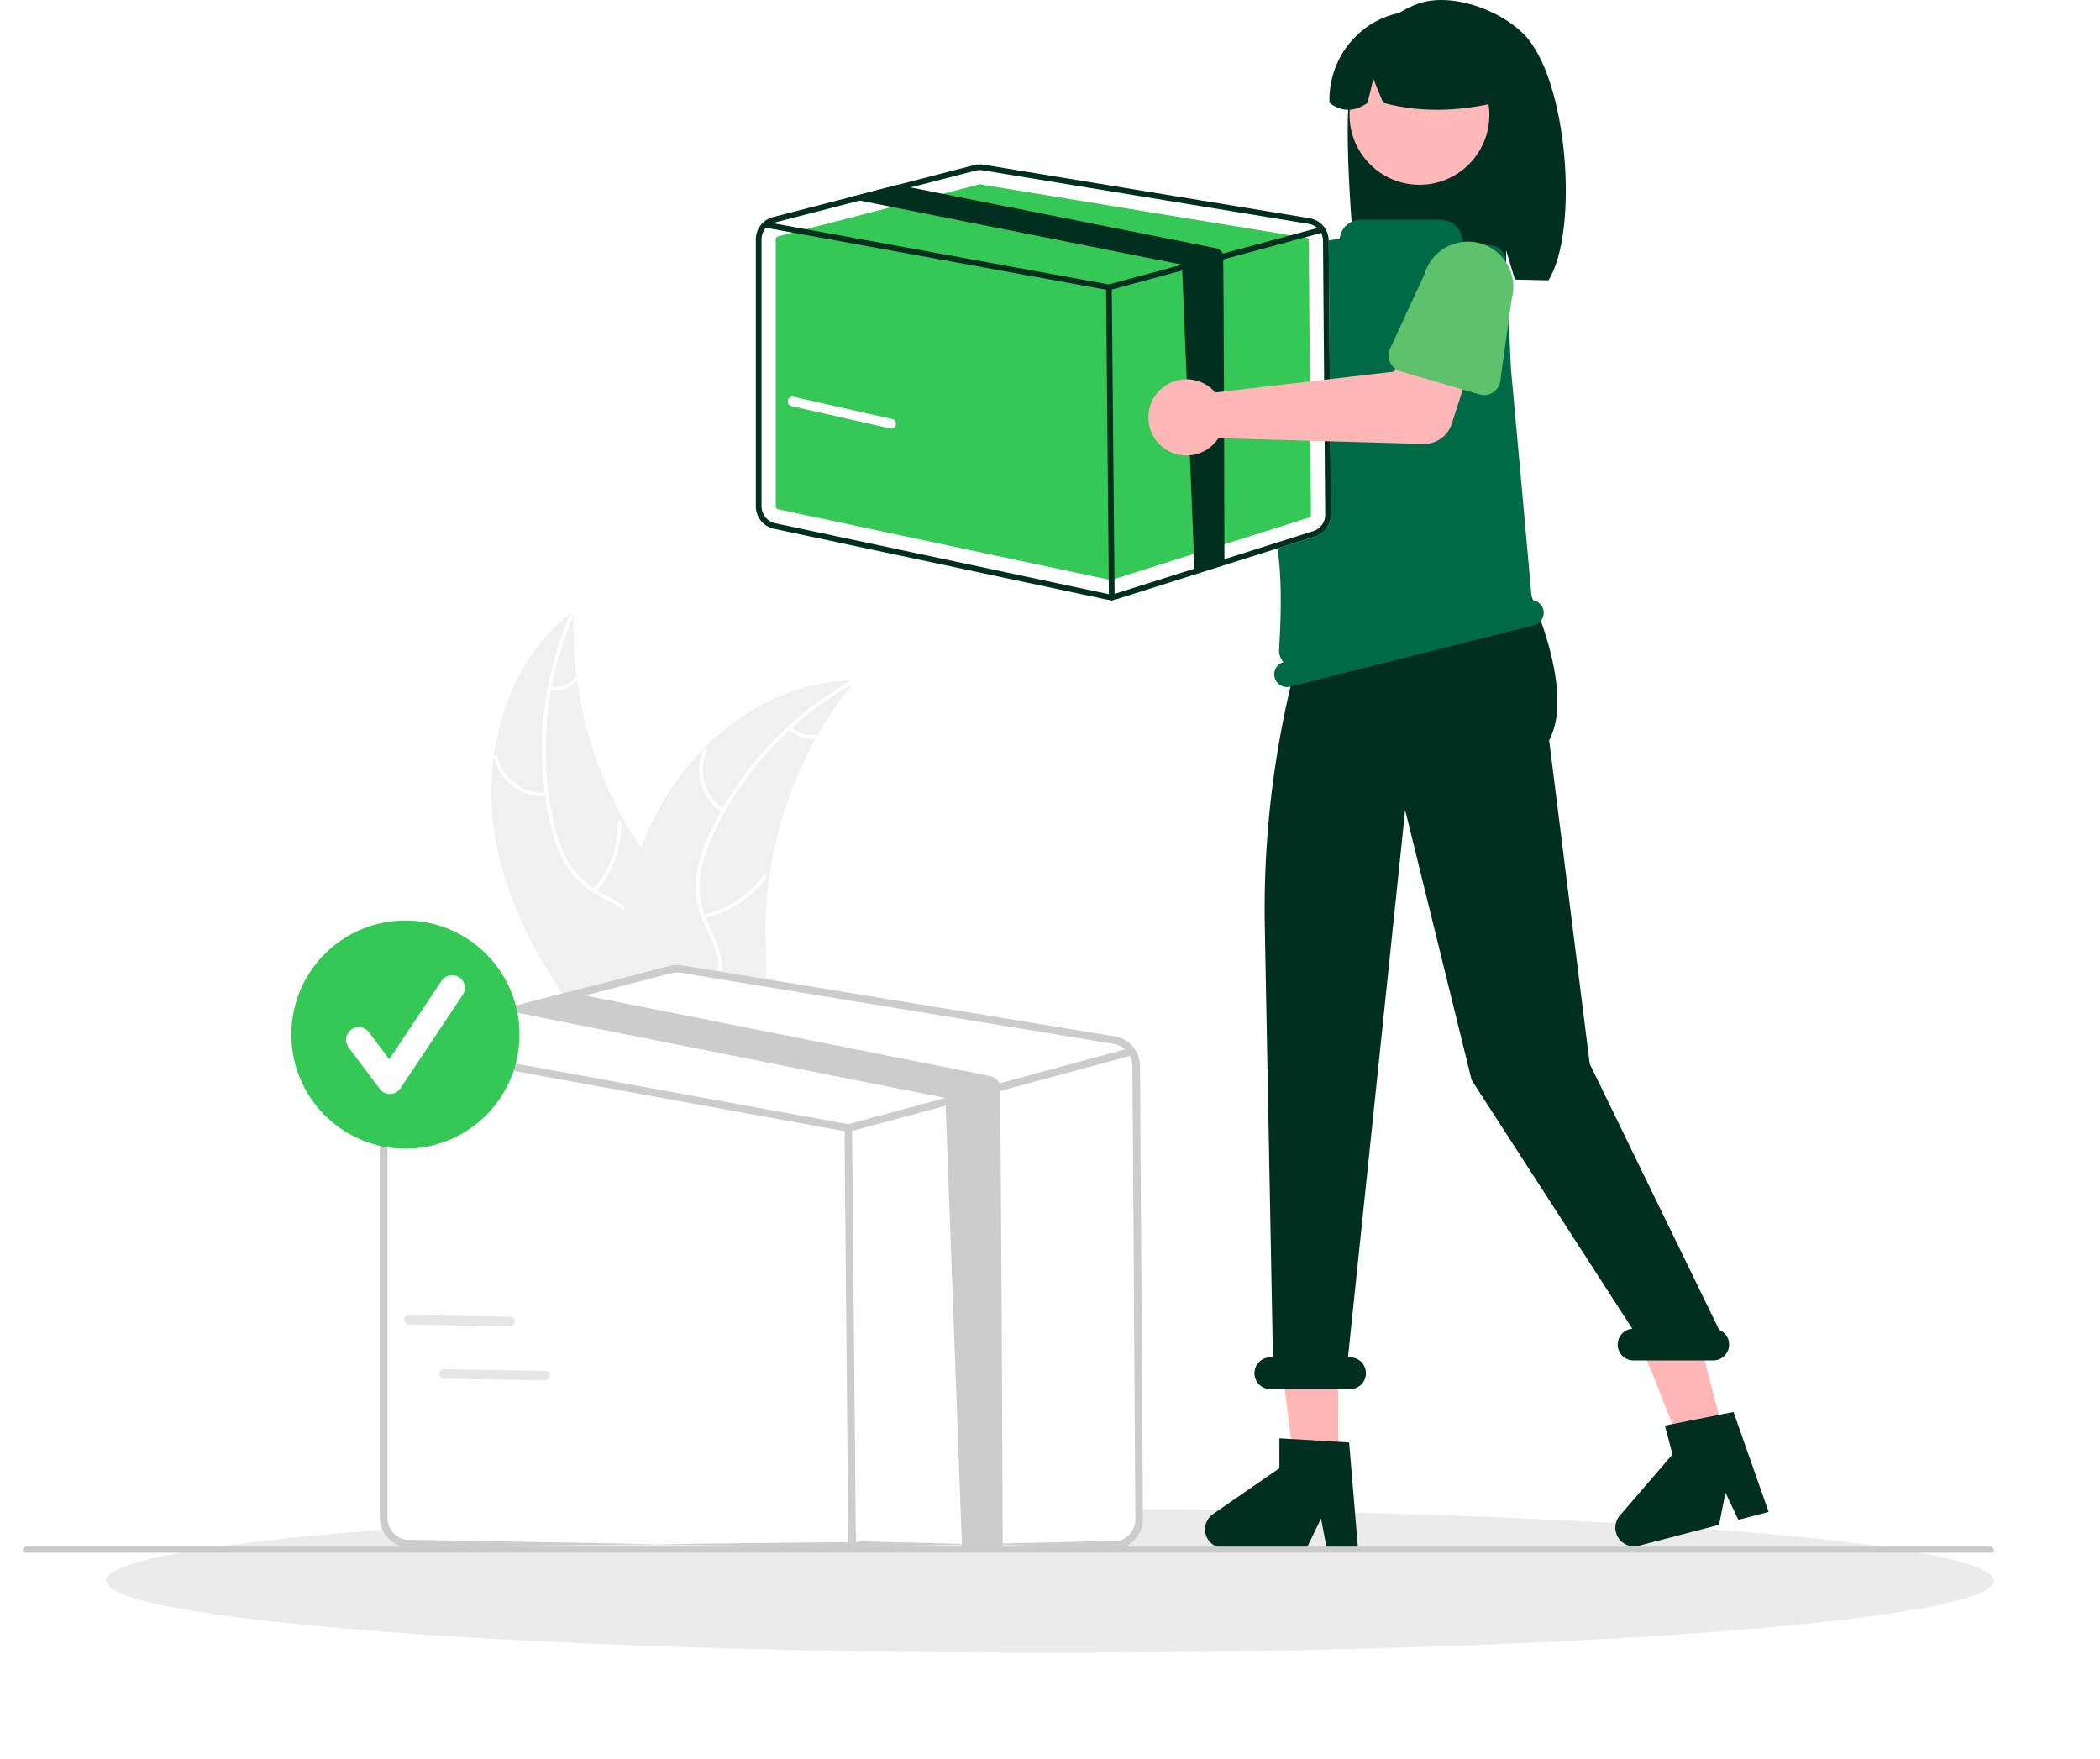
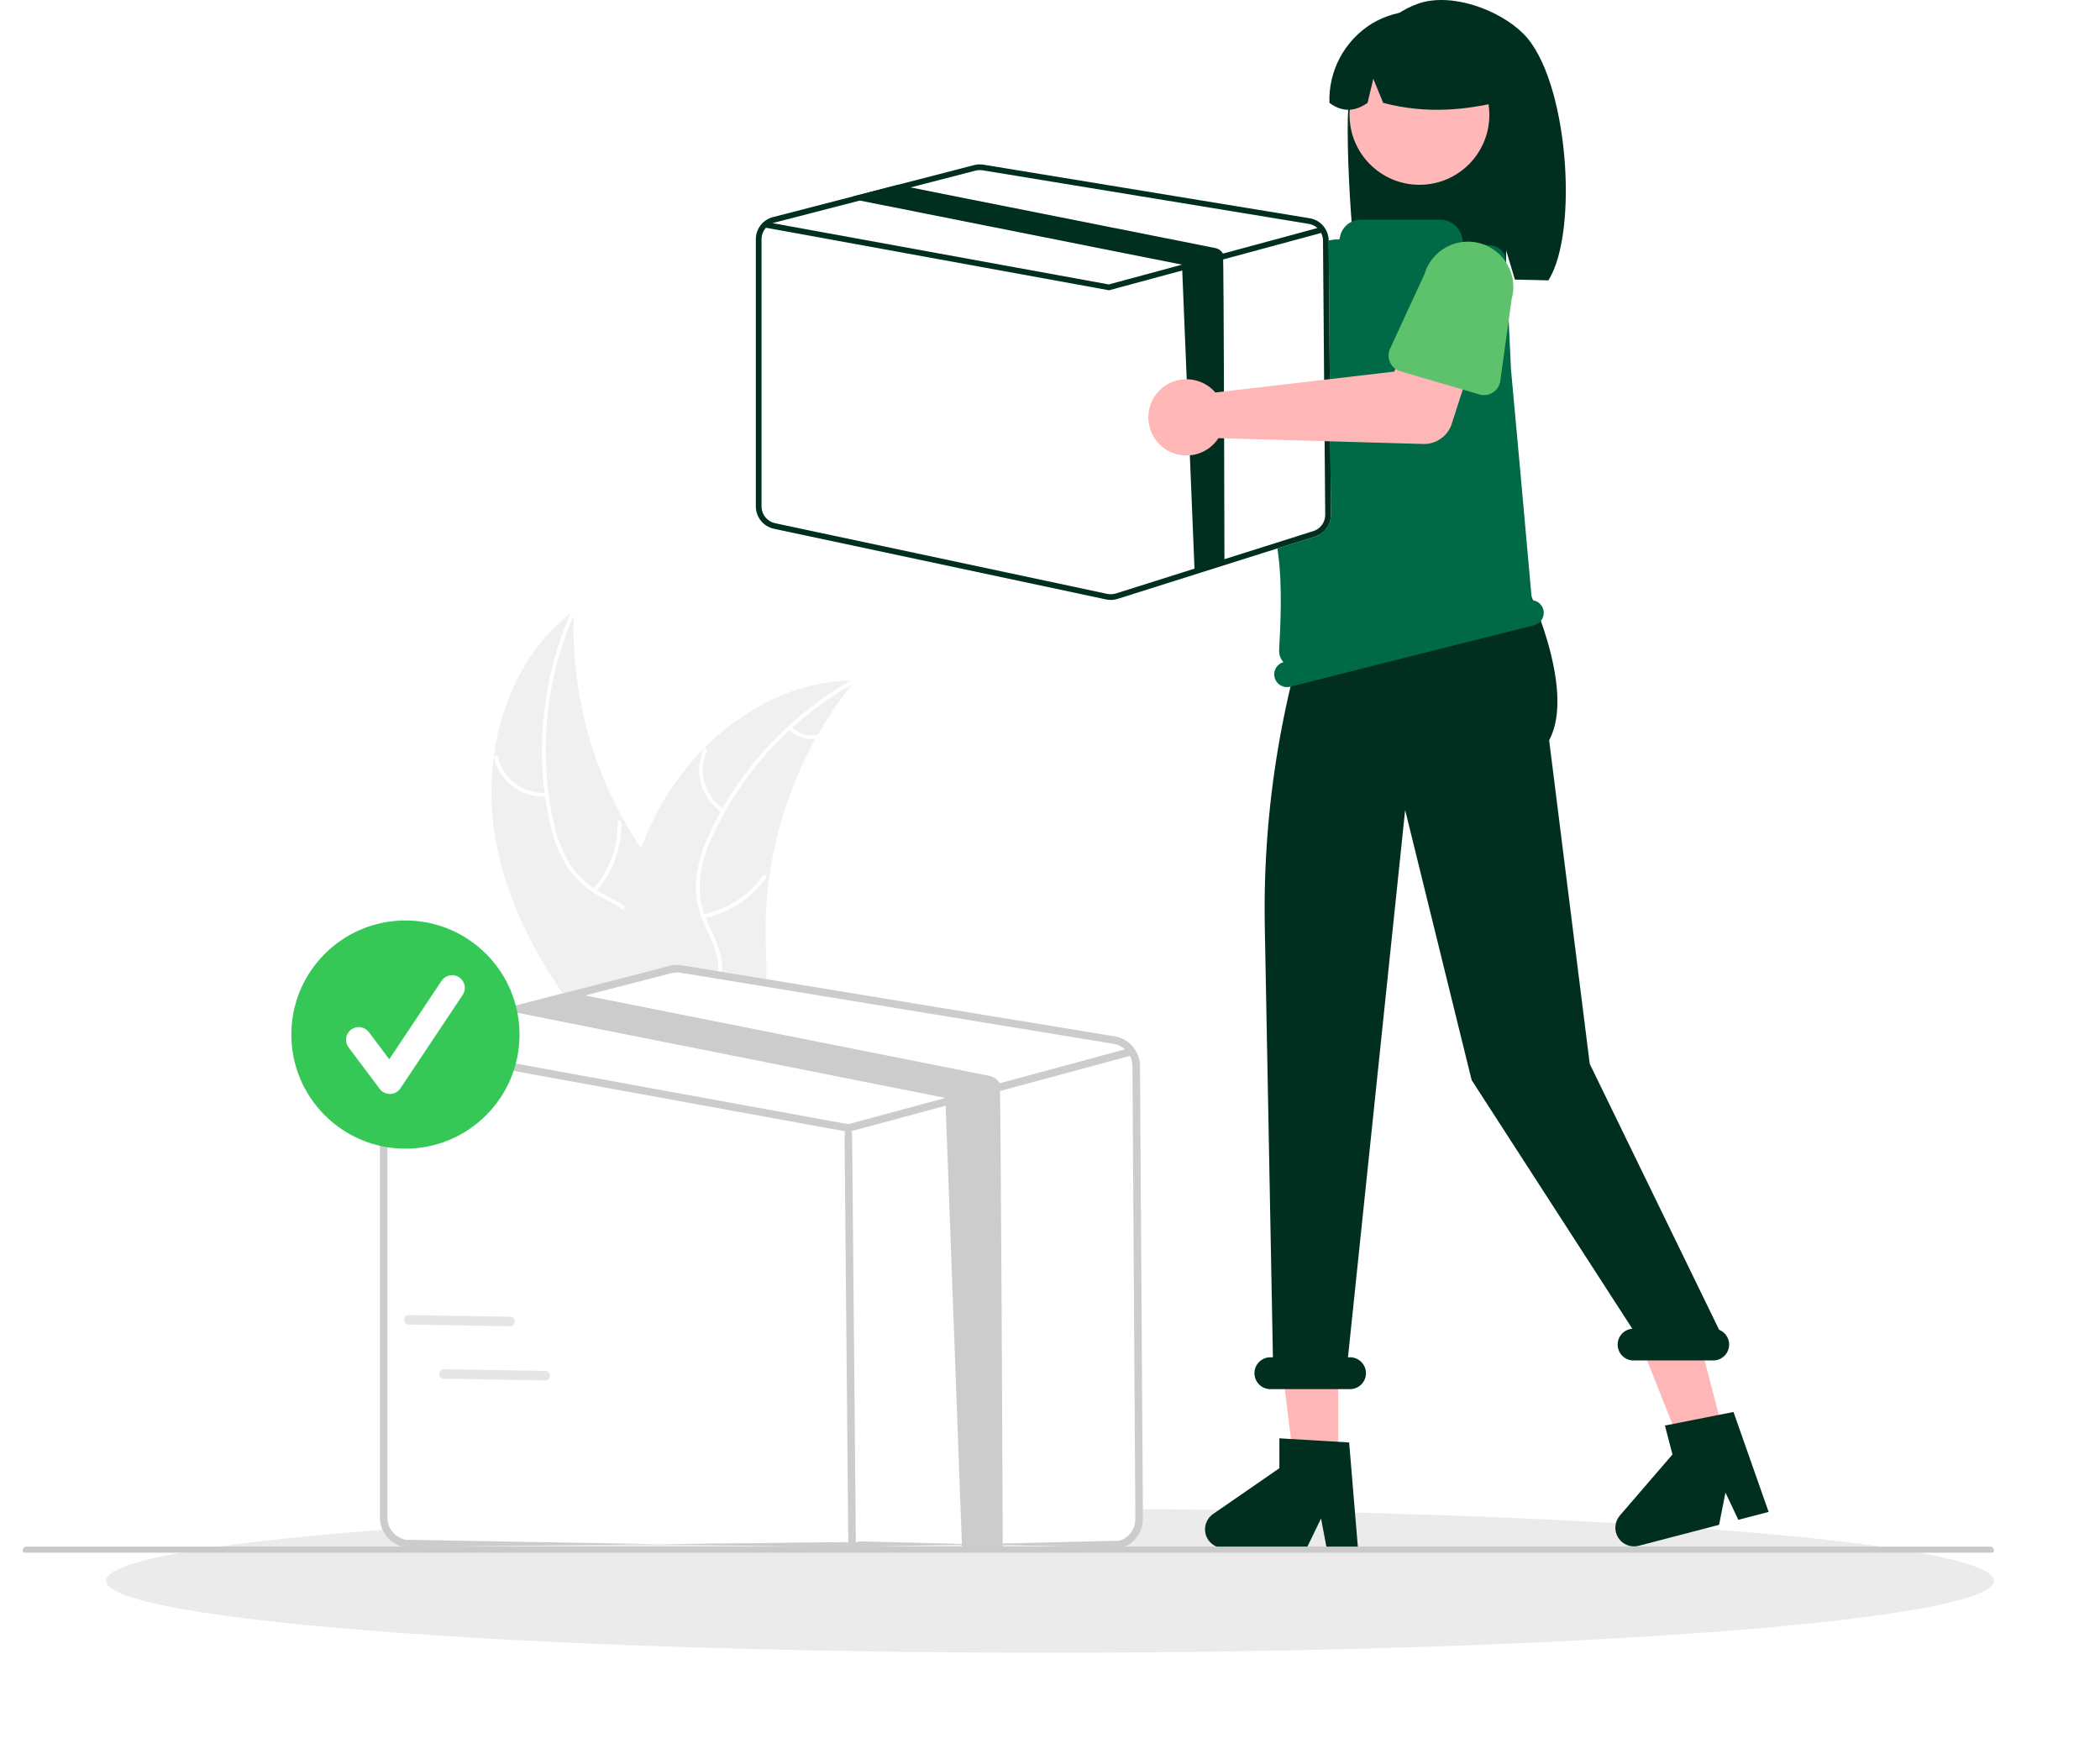
<svg xmlns="http://www.w3.org/2000/svg" width="277" height="232" viewBox="0 0 277 232" fill="none">
  <g filter="url(#filter0_f_368_10226)">
    <ellipse cx="138.5" cy="208.5" rx="124.5" ry="9.5" fill="#D9D9D9" fill-opacity="0.5" />
  </g>
  <g clip-path="url(#clip0_368_10226)">
    <path d="M65.421 111.041C63.346 99.935 66.613 87.3 75.693 80.578C75.179 92.853 79.022 104.915 86.545 114.629C89.46 118.365 93.09 122.217 92.978 126.954C92.907 129.901 91.313 132.647 89.213 134.716C87.112 136.784 84.524 138.276 81.968 139.744L81.57 140.363C74.075 131.909 67.496 122.147 65.421 111.041Z" fill="#F0F0F0" />
    <path d="M75.859 80.748C72.044 89.285 71.016 98.808 72.921 107.964C73.297 109.942 73.981 111.848 74.95 113.613C75.95 115.302 77.383 116.693 79.102 117.64C80.686 118.556 82.413 119.309 83.748 120.594C84.421 121.262 84.945 122.064 85.287 122.949C85.628 123.834 85.779 124.781 85.728 125.728C85.665 128.091 84.755 130.29 83.792 132.409C82.722 134.763 81.573 137.19 81.642 139.836C81.65 140.156 81.153 140.151 81.144 139.831C81.023 135.227 84.352 131.53 85.093 127.113C85.439 125.052 85.166 122.874 83.717 121.277C82.45 119.88 80.67 119.102 79.057 118.188C77.367 117.289 75.923 115.989 74.851 114.402C73.796 112.692 73.039 110.815 72.613 108.851C71.584 104.445 71.253 99.904 71.635 95.396C72.041 90.248 73.325 85.207 75.431 80.492C75.562 80.2 75.988 80.458 75.859 80.748Z" fill="white" />
    <path d="M72.134 105.052C70.555 105.164 68.987 104.71 67.712 103.772C66.436 102.834 65.535 101.473 65.17 99.932C65.097 99.62 65.579 99.493 65.652 99.805C65.989 101.24 66.828 102.508 68.018 103.379C69.208 104.25 70.669 104.667 72.14 104.554C72.459 104.53 72.452 105.029 72.134 105.052Z" fill="white" />
    <path d="M78.237 117.282C80.381 114.858 81.533 111.714 81.462 108.478C81.455 108.157 81.953 108.163 81.96 108.483C82.027 111.851 80.822 115.12 78.585 117.638C78.372 117.878 78.025 117.521 78.237 117.282Z" fill="white" />
-     <path d="M72.624 90.558C73.245 90.642 73.876 90.571 74.462 90.351C75.047 90.131 75.57 89.769 75.981 89.298C76.191 89.055 76.538 89.412 76.329 89.653C75.872 90.172 75.295 90.571 74.649 90.816C74.002 91.06 73.305 91.143 72.619 91.056C72.554 91.053 72.492 91.025 72.446 90.979C72.4 90.932 72.374 90.87 72.373 90.804C72.374 90.738 72.401 90.675 72.448 90.629C72.495 90.583 72.558 90.558 72.624 90.558Z" fill="white" />
    <path d="M112.826 89.764C112.699 89.919 112.572 90.074 112.447 90.233C110.75 92.328 109.227 94.557 107.892 96.898C107.786 97.077 107.681 97.26 107.581 97.442C104.424 103.117 102.349 109.328 101.46 115.761C101.108 118.321 100.952 120.904 100.993 123.487C101.049 127.055 101.393 130.919 100.3 134.201C100.189 134.544 100.058 134.881 99.906 135.208L82.356 140.8C82.309 140.793 82.264 140.79 82.218 140.782L81.527 141.038C81.516 140.904 81.507 140.766 81.496 140.633C81.489 140.556 81.486 140.477 81.479 140.4C81.475 140.348 81.472 140.297 81.466 140.25C81.465 140.233 81.464 140.215 81.464 140.202C81.458 140.155 81.457 140.112 81.453 140.069C81.4 139.296 81.352 138.522 81.312 137.745C81.311 137.741 81.311 137.741 81.313 137.736C81.012 131.82 81.202 125.827 82.296 120.054C82.329 119.88 82.36 119.702 82.401 119.526C82.908 116.926 83.627 114.373 84.551 111.89C85.061 110.532 85.639 109.201 86.284 107.902C87.956 104.548 90.145 101.478 92.771 98.804C98.007 93.475 104.889 89.88 112.263 89.767C112.451 89.764 112.636 89.763 112.826 89.764Z" fill="#F0F0F0" />
    <path d="M112.858 89.999C104.671 94.519 98.117 101.503 94.127 109.961C93.235 111.766 92.634 113.701 92.345 115.693C92.126 117.643 92.434 119.617 93.235 121.408C93.949 123.093 94.875 124.734 95.167 126.563C95.302 127.502 95.238 128.459 94.978 129.37C94.717 130.282 94.267 131.129 93.657 131.855C92.183 133.703 90.134 134.912 88.088 136.024C85.817 137.258 83.438 138.505 81.9 140.659C81.714 140.92 81.32 140.616 81.506 140.355C84.181 136.607 89.064 135.659 92.316 132.579C93.833 131.141 94.926 129.238 94.731 127.09C94.56 125.212 93.608 123.519 92.87 121.819C92.062 120.083 91.692 118.176 91.791 116.264C91.978 114.263 92.504 112.308 93.346 110.484C95.177 106.346 97.647 102.522 100.666 99.151C104.09 95.285 108.15 92.034 112.671 89.537C112.951 89.383 113.136 89.845 112.858 89.999Z" fill="white" />
    <path d="M95.251 107.162C93.923 106.3 92.945 104.994 92.491 103.477C92.037 101.96 92.137 100.331 92.773 98.881C92.903 98.588 93.365 98.776 93.235 99.07C92.64 100.419 92.547 101.936 92.972 103.348C93.398 104.759 94.314 105.972 95.555 106.768C95.825 106.941 95.519 107.335 95.251 107.162Z" fill="white" />
    <path d="M92.761 120.602C95.933 119.957 98.745 118.14 100.636 115.513C100.824 115.253 101.218 115.557 101.031 115.817C99.057 118.547 96.127 120.431 92.825 121.095C92.51 121.159 92.448 120.664 92.761 120.602Z" fill="white" />
-     <path d="M104.37 95.883C104.814 96.324 105.361 96.647 105.961 96.825C106.561 97.002 107.196 97.027 107.808 96.898C108.122 96.831 108.184 97.325 107.872 97.392C107.195 97.531 106.494 97.502 105.83 97.308C105.167 97.114 104.561 96.76 104.066 96.278C104.015 96.236 103.982 96.177 103.974 96.112C103.966 96.047 103.982 95.982 104.02 95.928C104.061 95.876 104.12 95.843 104.186 95.834C104.251 95.826 104.317 95.843 104.37 95.883Z" fill="white" />
+     <path d="M104.37 95.883C104.814 96.324 105.361 96.647 105.961 96.825C106.561 97.002 107.196 97.027 107.808 96.898C108.122 96.831 108.184 97.325 107.872 97.392C107.195 97.531 106.494 97.502 105.83 97.308C105.167 97.114 104.561 96.76 104.066 96.278C104.015 96.236 103.982 96.177 103.974 96.112C103.966 96.047 103.982 95.982 104.02 95.928C104.061 95.876 104.12 95.843 104.186 95.834C104.251 95.826 104.317 95.843 104.37 95.883" fill="white" />
    <path d="M140.394 29.034C140.453 29.293 140.491 29.555 140.509 29.82L161.086 41.691L166.088 38.812L171.42 45.792L163.061 51.75C162.385 52.231 161.572 52.48 160.743 52.46C159.914 52.44 159.114 52.151 158.463 51.638L137.244 34.898C136.287 35.253 135.244 35.307 134.255 35.054C133.265 34.802 132.376 34.254 131.706 33.484C131.035 32.714 130.615 31.758 130.502 30.743C130.388 29.728 130.586 28.703 131.069 27.803C131.552 26.904 132.298 26.172 133.207 25.707C134.116 25.242 135.145 25.064 136.157 25.198C137.169 25.331 138.117 25.77 138.874 26.455C139.631 27.141 140.161 28.04 140.394 29.034Z" fill="#FFB6B6" />
-     <path d="M161.372 40.378C161.437 40.076 161.567 39.791 161.752 39.542C161.938 39.294 162.175 39.089 162.447 38.941L171.947 33.765C173.212 32.81 174.804 32.396 176.374 32.613C177.944 32.831 179.364 33.662 180.322 34.924C181.28 36.187 181.699 37.778 181.485 39.349C181.272 40.919 180.445 42.341 179.185 43.303L171.57 51.038C171.353 51.258 171.091 51.43 170.801 51.54C170.512 51.65 170.202 51.697 169.893 51.676C169.584 51.656 169.283 51.569 169.01 51.422C168.738 51.275 168.5 51.071 168.313 50.823L161.758 42.132C161.571 41.884 161.44 41.6 161.373 41.297C161.307 40.995 161.306 40.681 161.372 40.378Z" fill="#3F3D56" />
    <path d="M178.344 10.286C179.711 5.93 182.819 1.934 187.118 0.462C191.417 -1.011 197.712 1.232 200.944 4.453C206.856 10.345 208.298 30.586 204.237 36.982C203.429 36.939 200.641 36.907 199.824 36.877L198.667 33.022V36.839C192.285 36.642 185.641 36.765 178.993 36.893C178.397 32.364 176.977 14.642 178.344 10.286Z" fill="#002F1F" />
    <path d="M176.515 193.138H170.694L167.925 170.686L176.517 170.686L176.515 193.138Z" fill="#FFB6B6" />
    <path d="M227.473 189.518L221.84 190.986L213.497 169.957L221.81 167.791L227.473 189.518Z" fill="#FFB6B6" />
-     <path d="M195.394 55.236L196.713 58.665L196.449 62.094L170.635 71.035L171.916 56.027L174.818 52.598L195.394 55.236Z" fill="#FFB6B6" />
    <path d="M187.232 24.375C192.324 24.375 196.452 20.247 196.452 15.155C196.452 10.063 192.324 5.936 187.232 5.936C182.14 5.936 178.012 10.063 178.012 15.155C178.012 20.247 182.14 24.375 187.232 24.375Z" fill="#FFB7B7" />
    <path d="M180.897 3.15C182.669 2.07 184.698 1.485 186.772 1.458C188.847 1.431 190.891 1.961 192.69 2.994C194.489 4.027 195.978 5.524 197.001 7.33C198.023 9.135 198.542 11.182 198.503 13.256C193.477 14.54 188.122 15.078 182.446 13.565L181.149 10.39L180.384 13.568C178.648 14.789 176.972 14.787 175.357 13.561C175.288 11.493 175.764 9.442 176.736 7.615C177.708 5.788 179.143 4.248 180.897 3.15Z" fill="#002F1F" />
    <path d="M179.119 204.19H174.989L174.251 200.291L172.363 204.19H161.408C160.883 204.19 160.371 204.023 159.948 203.711C159.525 203.4 159.213 202.962 159.057 202.461C158.9 201.959 158.909 201.421 159.08 200.925C159.251 200.428 159.576 200 160.009 199.701L168.757 193.659V189.717L177.959 190.266L179.119 204.19Z" fill="#002F1F" />
    <path d="M233.291 199.424L229.294 200.466L227.597 196.878L226.753 201.128L216.152 203.891C215.644 204.024 215.107 203.99 214.619 203.796C214.131 203.601 213.718 203.256 213.441 202.81C213.163 202.365 213.035 201.842 213.076 201.318C213.116 200.795 213.323 200.298 213.666 199.9L220.607 191.847L219.613 188.032L228.656 186.242L233.291 199.424Z" fill="#002F1F" />
    <path d="M226.758 175.397L209.695 140.328L204.339 97.645C208.032 90.786 201.174 76.83 201.174 76.83V70.971L174.605 75.983C169.171 90.805 166.536 106.506 166.833 122.29L167.904 179.028H167.568C167.011 179.028 166.476 179.249 166.082 179.643C165.688 180.037 165.467 180.572 165.467 181.129C165.467 181.686 165.688 182.221 166.082 182.615C166.476 183.009 167.011 183.23 167.568 183.23H178.075C178.632 183.23 179.166 183.009 179.56 182.615C179.954 182.221 180.176 181.686 180.176 181.129C180.176 180.572 179.954 180.037 179.56 179.643C179.166 179.249 178.632 179.028 178.075 179.028H177.804L185.346 106.847L194.116 142.466L215.309 175.263C214.768 175.305 214.265 175.555 213.905 175.96C213.545 176.365 213.356 176.895 213.377 177.436C213.399 177.978 213.63 178.49 214.022 178.866C214.413 179.241 214.935 179.45 215.477 179.448H225.983C226.472 179.449 226.945 179.279 227.322 178.967C227.699 178.656 227.955 178.223 228.047 177.743C228.139 177.264 228.061 176.767 227.825 176.338C227.59 175.91 227.213 175.577 226.758 175.397Z" fill="#002F1F" />
    <path d="M203.576 80.423C203.488 80.08 203.295 79.773 203.023 79.547C202.75 79.321 202.414 79.187 202.061 79.164C201.71 75.16 199.396 49.482 199.308 48.729L199.305 48.697L198.635 34.384C198.611 33.864 198.396 33.372 198.031 33C197.667 32.629 197.178 32.405 196.659 32.371L193.12 32.14C193.071 32.138 193.025 32.118 192.992 32.083C192.958 32.048 192.939 32.001 192.939 31.953C192.939 31.562 192.862 31.175 192.712 30.814C192.563 30.453 192.344 30.125 192.067 29.848C191.791 29.572 191.463 29.353 191.102 29.203C190.741 29.053 190.354 28.977 189.963 28.977H179.486C178.807 28.977 178.152 29.225 177.643 29.674C177.134 30.123 176.807 30.742 176.722 31.416C176.718 31.462 176.696 31.505 176.661 31.536C176.626 31.567 176.58 31.583 176.534 31.582L176.533 31.582C175.342 31.558 174.182 31.961 173.264 32.718C172.345 33.476 171.728 34.537 171.525 35.711C170.093 44.045 167.222 62.96 168.641 73.476C169.135 77.136 168.911 82.642 168.724 85.705C168.706 86.001 168.746 86.298 168.842 86.578C168.938 86.859 169.089 87.117 169.285 87.34C168.868 87.46 168.513 87.738 168.296 88.115C168.079 88.492 168.017 88.938 168.123 89.36C168.232 89.792 168.508 90.163 168.891 90.392C169.274 90.621 169.731 90.688 170.164 90.579L202.357 82.464C202.789 82.355 203.16 82.078 203.389 81.696C203.617 81.313 203.685 80.855 203.576 80.423Z" fill="#006945" />
    <path d="M150.369 140.596C150.363 139.656 150.025 138.749 149.413 138.035C148.802 137.321 147.958 136.846 147.03 136.696L89.954 127.323C89.406 127.232 88.846 127.257 88.309 127.396L74.933 130.855L67.258 132.842L53.094 136.503C52.239 136.725 51.482 137.224 50.942 137.923C50.401 138.622 50.108 139.48 50.108 140.364V200.172C50.112 201.083 50.427 201.966 51.001 202.675C51.575 203.383 52.373 203.875 53.264 204.069L111.4 203.41C111.673 203.469 111.952 203.498 112.231 203.497C112.638 203.498 113.042 203.436 113.43 203.314L147.97 204.174C148.786 203.919 149.497 203.409 149.999 202.718C150.501 202.027 150.767 201.193 150.758 200.339L150.369 140.596Z" fill="white" />
    <path d="M150.369 140.596C150.363 139.656 150.025 138.749 149.413 138.035C148.802 137.321 147.958 136.846 147.03 136.696L89.954 127.323C89.406 127.232 88.846 127.257 88.309 127.396L74.933 130.855L67.258 132.842L53.094 136.503C52.239 136.725 51.482 137.224 50.942 137.923C50.401 138.622 50.108 139.48 50.108 140.364V200.172C50.112 201.083 50.427 201.966 51.001 202.675C51.575 203.383 52.373 203.875 53.264 204.069L111.4 203.41C111.673 203.469 111.952 203.498 112.231 203.497C112.638 203.498 113.042 203.436 113.43 203.314L147.97 204.174C148.786 203.919 149.497 203.409 149.999 202.718C150.501 202.027 150.767 201.193 150.758 200.339L150.369 140.596ZM147.671 203.223L113.131 204.045C112.638 204.198 112.115 204.224 111.609 204.118L53.47 203.095C52.802 202.95 52.203 202.581 51.773 202.049C51.343 201.518 51.107 200.855 51.104 200.172V140.364C51.105 139.751 51.293 139.154 51.643 138.652C51.994 138.15 52.49 137.767 53.065 137.556C53.156 137.522 53.249 137.493 53.344 137.47L68.328 133.596L77.189 131.303L88.558 128.363C88.802 128.298 89.053 128.265 89.306 128.266C89.468 128.266 89.631 128.28 89.791 128.306L146.867 137.679C147.327 137.754 147.762 137.936 148.139 138.208C148.516 138.481 148.825 138.838 149.04 139.251C149.256 139.669 149.37 140.132 149.373 140.603L149.761 200.346C149.768 200.987 149.569 201.612 149.193 202.131C148.816 202.649 148.283 203.032 147.671 203.223Z" fill="#CCCCCC" />
    <path d="M149.04 139.251C149.002 139.277 148.959 139.296 148.914 139.308L132.126 143.846L126.9 145.258L112.035 149.275C111.992 149.286 111.949 149.291 111.905 149.292C111.875 149.291 111.845 149.289 111.816 149.285L51.879 138.358L51.679 138.321C51.549 138.297 51.434 138.222 51.36 138.113C51.285 138.004 51.256 137.87 51.28 137.74C51.303 137.61 51.378 137.495 51.486 137.42C51.595 137.344 51.728 137.315 51.859 137.338L53.065 137.557L111.885 148.282L124.697 144.82L131.863 142.883L148.392 138.414L148.655 138.344C148.768 138.315 148.889 138.325 148.995 138.375C149.101 138.425 149.187 138.511 149.236 138.617C149.249 138.642 149.259 138.669 149.266 138.697C149.294 138.801 149.286 138.912 149.246 139.012C149.205 139.112 149.133 139.196 149.04 139.251Z" fill="#CCCCCC" />
    <path d="M112.404 203.614C112.13 203.614 111.908 203.394 111.905 204.801L111.407 150.479C111.404 148.523 111.626 148.298 111.901 148.295H111.905C112.178 148.295 112.401 148.515 112.404 150.47L112.902 204.792C112.905 203.386 112.683 203.611 112.408 203.614H112.404Z" fill="#CCCCCC" />
    <path d="M132.267 204.244L126.9 204.301L124.697 144.82L68.491 133.636C68.436 133.627 68.381 133.613 68.328 133.596C67.896 133.474 67.519 133.208 67.258 132.842L74.933 130.855L77.189 131.304L130.521 141.913C130.801 141.968 131.067 142.083 131.298 142.251C131.53 142.418 131.723 142.634 131.863 142.883C132.029 143.172 132.264 203.899 132.267 204.244Z" fill="#CCCCCC" />
    <path d="M175.26 31.725C175.256 31.017 175 30.333 174.54 29.795C174.079 29.257 173.443 28.899 172.744 28.786L129.728 21.722C129.315 21.654 128.893 21.672 128.488 21.777L118.407 24.384L112.623 25.881L101.949 28.64C101.304 28.808 100.734 29.184 100.326 29.711C99.919 30.237 99.698 30.884 99.698 31.55V66.806C99.701 67.493 99.938 68.159 100.371 68.693C100.803 69.227 101.405 69.597 102.076 69.743L145.891 79.066C146.097 79.11 146.306 79.132 146.517 79.131C146.823 79.131 147.128 79.085 147.421 78.993L173.452 70.772C174.067 70.581 174.603 70.196 174.981 69.675C175.36 69.155 175.56 68.526 175.553 67.883L175.26 31.725Z" fill="white" />
-     <path d="M129.241 24.312C129.209 24.312 129.178 24.317 129.148 24.325L102.608 31.188C102.527 31.209 102.456 31.256 102.405 31.322C102.354 31.387 102.327 31.468 102.327 31.551V66.806C102.327 66.892 102.357 66.976 102.411 67.042C102.465 67.109 102.54 67.155 102.624 67.174L146.438 76.496C146.502 76.509 146.568 76.506 146.629 76.487L172.661 68.266C172.738 68.242 172.805 68.194 172.852 68.129C172.899 68.064 172.924 67.986 172.923 67.905L172.631 31.748C172.631 31.659 172.599 31.574 172.541 31.507C172.484 31.44 172.404 31.395 172.317 31.381L129.301 24.317C129.281 24.314 129.261 24.312 129.241 24.312Z" fill="#36C857" />
    <path d="M175.26 31.725C175.256 31.017 175 30.333 174.54 29.795C174.079 29.257 173.443 28.899 172.744 28.786L129.728 21.722C129.315 21.654 128.893 21.672 128.488 21.777L118.407 24.384L112.623 25.881L101.949 28.64C101.304 28.808 100.734 29.184 100.326 29.711C99.919 30.237 99.698 30.884 99.698 31.55V66.806C99.701 67.493 99.938 68.159 100.371 68.693C100.803 69.227 101.405 69.597 102.076 69.743L145.891 79.066C146.097 79.11 146.306 79.132 146.517 79.131C146.823 79.131 147.128 79.085 147.421 78.993L173.452 70.772C174.067 70.581 174.603 70.196 174.981 69.675C175.36 69.155 175.56 68.526 175.553 67.883L175.26 31.725ZM173.227 70.056L147.195 78.277C146.824 78.392 146.429 78.411 146.049 78.332L102.231 69.01C101.728 68.9 101.277 68.622 100.953 68.221C100.629 67.82 100.451 67.321 100.449 66.806V31.55C100.449 31.089 100.591 30.638 100.855 30.26C101.119 29.882 101.493 29.593 101.926 29.434C101.995 29.408 102.065 29.387 102.136 29.369L113.429 26.449L120.107 24.722L128.676 22.506C128.86 22.457 129.049 22.432 129.239 22.433C129.362 22.433 129.484 22.443 129.605 22.463L172.621 29.527C172.967 29.584 173.295 29.72 173.579 29.926C173.864 30.131 174.096 30.4 174.258 30.711C174.421 31.026 174.507 31.376 174.509 31.73L174.802 67.888C174.807 68.371 174.657 68.842 174.373 69.233C174.09 69.623 173.688 69.912 173.227 70.056Z" fill="#002F1F" />
    <path d="M174.258 30.712C174.229 30.731 174.197 30.745 174.163 30.754L161.511 34.175L157.572 35.239L146.369 38.266C146.337 38.274 146.304 38.278 146.271 38.279C146.249 38.278 146.226 38.276 146.204 38.273L101.032 30.038L100.882 30.01C100.784 29.992 100.697 29.936 100.641 29.854C100.584 29.772 100.563 29.671 100.58 29.573C100.598 29.474 100.654 29.388 100.736 29.331C100.818 29.274 100.919 29.252 101.017 29.269L101.926 29.434L146.256 37.517L155.912 34.908L161.313 33.448L173.77 30.081L173.968 30.028C174.053 30.005 174.144 30.014 174.224 30.051C174.304 30.089 174.369 30.153 174.406 30.233C174.416 30.252 174.423 30.273 174.429 30.293C174.449 30.372 174.444 30.455 174.413 30.531C174.383 30.606 174.328 30.67 174.258 30.712Z" fill="#002F1F" />
-     <path d="M146.647 79.219C146.548 79.219 146.453 79.18 146.383 79.11C146.312 79.04 146.272 78.945 146.271 78.846L145.896 37.906C145.895 37.807 145.934 37.711 146.003 37.64C146.073 37.569 146.168 37.528 146.268 37.527H146.271C146.37 37.527 146.465 37.566 146.536 37.636C146.606 37.706 146.646 37.8 146.647 37.9L147.023 78.84C147.023 78.939 146.985 79.035 146.915 79.106C146.845 79.177 146.75 79.218 146.65 79.219H146.647Z" fill="#002F1F" />
    <path d="M161.511 74.239L157.572 75.303L155.912 34.909L113.552 26.481C113.51 26.473 113.469 26.463 113.429 26.451C113.104 26.358 112.82 26.157 112.623 25.882L118.407 24.385L120.107 24.723L160.301 32.718C160.513 32.76 160.712 32.847 160.887 32.973C161.062 33.099 161.207 33.262 161.313 33.449C161.438 33.667 161.508 73.979 161.511 74.239Z" fill="#002F1F" />
    <path d="M159.746 51.208C159.948 51.38 160.135 51.568 160.307 51.77L183.903 49.014L186.197 43.719L194.642 46.138L191.49 55.907C191.236 56.696 190.732 57.381 190.055 57.86C189.377 58.338 188.563 58.584 187.734 58.561L160.718 57.793C160.161 58.649 159.357 59.315 158.413 59.703C157.468 60.09 156.428 60.181 155.43 59.963C154.433 59.745 153.525 59.229 152.828 58.483C152.131 57.736 151.678 56.795 151.529 55.785C151.38 54.775 151.542 53.743 151.993 52.828C152.445 51.912 153.164 51.155 154.056 50.658C154.948 50.161 155.971 49.948 156.987 50.046C158.003 50.144 158.966 50.549 159.746 51.208Z" fill="#FFB6B6" />
    <path d="M183.35 47.791C183.221 47.51 183.155 47.203 183.156 46.894C183.157 46.584 183.224 46.278 183.354 45.997L187.888 36.173C188.333 34.652 189.364 33.37 190.753 32.608C192.143 31.845 193.778 31.665 195.3 32.106C196.822 32.547 198.107 33.574 198.874 34.961C199.64 36.349 199.825 37.983 199.387 39.507L197.894 50.258C197.852 50.564 197.743 50.858 197.577 51.12C197.41 51.381 197.19 51.603 196.929 51.771C196.669 51.939 196.376 52.05 196.069 52.094C195.763 52.139 195.45 52.117 195.153 52.03L184.706 48.968C184.408 48.881 184.133 48.731 183.899 48.528C183.665 48.325 183.478 48.074 183.35 47.791Z" fill="#5DC26B" />
    <path d="M262.5 205.001H3.5C3.368 205 3.241 204.947 3.147 204.854C3.054 204.76 3.001 204.633 3.001 204.5C3.001 204.368 3.054 204.241 3.147 204.147C3.241 204.053 3.368 204 3.5 204H262.5C262.632 204 262.76 204.053 262.853 204.147C262.947 204.24 263 204.368 263 204.5C263 204.633 262.947 204.76 262.853 204.854C262.76 204.948 262.632 205.001 262.5 205.001Z" fill="#CACACA" />
    <path d="M53.478 151.511C61.789 151.511 68.527 144.773 68.527 136.462C68.527 128.15 61.789 121.412 53.478 121.412C45.166 121.412 38.428 128.15 38.428 136.462C38.428 144.773 45.166 151.511 53.478 151.511Z" fill="#36C857" />
    <path d="M51.425 144.295C51.165 144.295 50.908 144.234 50.676 144.118C50.444 144.002 50.241 143.833 50.086 143.625L45.98 138.151C45.713 137.795 45.599 137.349 45.662 136.91C45.724 136.47 45.959 136.073 46.315 135.807C46.67 135.541 47.116 135.426 47.556 135.489C47.995 135.552 48.392 135.787 48.658 136.142L51.344 139.723L58.243 129.375C58.365 129.191 58.522 129.033 58.704 128.91C58.887 128.787 59.092 128.702 59.308 128.658C59.524 128.614 59.747 128.614 59.963 128.657C60.179 128.699 60.385 128.784 60.568 128.906C60.751 129.028 60.908 129.186 61.031 129.369C61.153 129.552 61.238 129.757 61.281 129.973C61.324 130.189 61.324 130.412 61.281 130.628C61.237 130.844 61.152 131.049 61.029 131.232L52.818 143.549C52.669 143.772 52.469 143.956 52.235 144.086C52.001 144.215 51.739 144.287 51.471 144.294C51.456 144.295 51.44 144.295 51.425 144.295Z" fill="white" />
    <path d="M117.559 56.525C117.512 56.525 117.465 56.52 117.419 56.509L104.392 53.568C104.229 53.531 104.087 53.431 103.998 53.289C103.909 53.148 103.879 52.977 103.916 52.814C103.953 52.651 104.053 52.509 104.194 52.42C104.335 52.331 104.506 52.301 104.669 52.338L117.697 55.279C117.848 55.314 117.982 55.402 118.071 55.529C118.161 55.655 118.202 55.81 118.185 55.964C118.168 56.118 118.094 56.261 117.979 56.364C117.863 56.468 117.714 56.525 117.559 56.525Z" fill="white" />
    <path d="M67.42 174.926C67.374 174.935 67.327 174.94 67.281 174.939L53.926 174.714C53.76 174.711 53.601 174.642 53.485 174.521C53.369 174.401 53.305 174.24 53.308 174.073C53.311 173.906 53.38 173.747 53.499 173.631C53.619 173.515 53.781 173.451 53.947 173.453L67.301 173.678C67.457 173.681 67.605 173.74 67.719 173.846C67.833 173.951 67.904 174.095 67.918 174.249C67.933 174.403 67.89 174.558 67.798 174.682C67.706 174.807 67.572 174.894 67.42 174.926Z" fill="#E6E6E6" />
    <path d="M72.043 182.07C71.997 182.08 71.95 182.084 71.903 182.083L58.549 181.858C58.382 181.855 58.223 181.786 58.107 181.666C57.991 181.546 57.928 181.385 57.931 181.218C57.933 181.051 58.002 180.892 58.122 180.775C58.242 180.659 58.403 180.595 58.57 180.598L71.924 180.823C72.079 180.825 72.228 180.885 72.342 180.99C72.455 181.096 72.526 181.239 72.541 181.393C72.556 181.548 72.513 181.702 72.421 181.827C72.329 181.952 72.194 182.038 72.043 182.07Z" fill="#E6E6E6" />
  </g>
  <defs>
    <filter id="filter0_f_368_10226" x="0" y="185" width="277" height="47" filterUnits="userSpaceOnUse" color-interpolation-filters="sRGB">
      <feFlood flood-opacity="0" result="BackgroundImageFix" />
      <feBlend mode="normal" in="SourceGraphic" in2="BackgroundImageFix" result="shape" />
      <feGaussianBlur stdDeviation="7" result="effect1_foregroundBlur_368_10226" />
    </filter>
    <clipPath id="clip0_368_10226">
      <rect width="260" height="204.8" fill="white" transform="translate(3)" />
    </clipPath>
  </defs>
</svg>